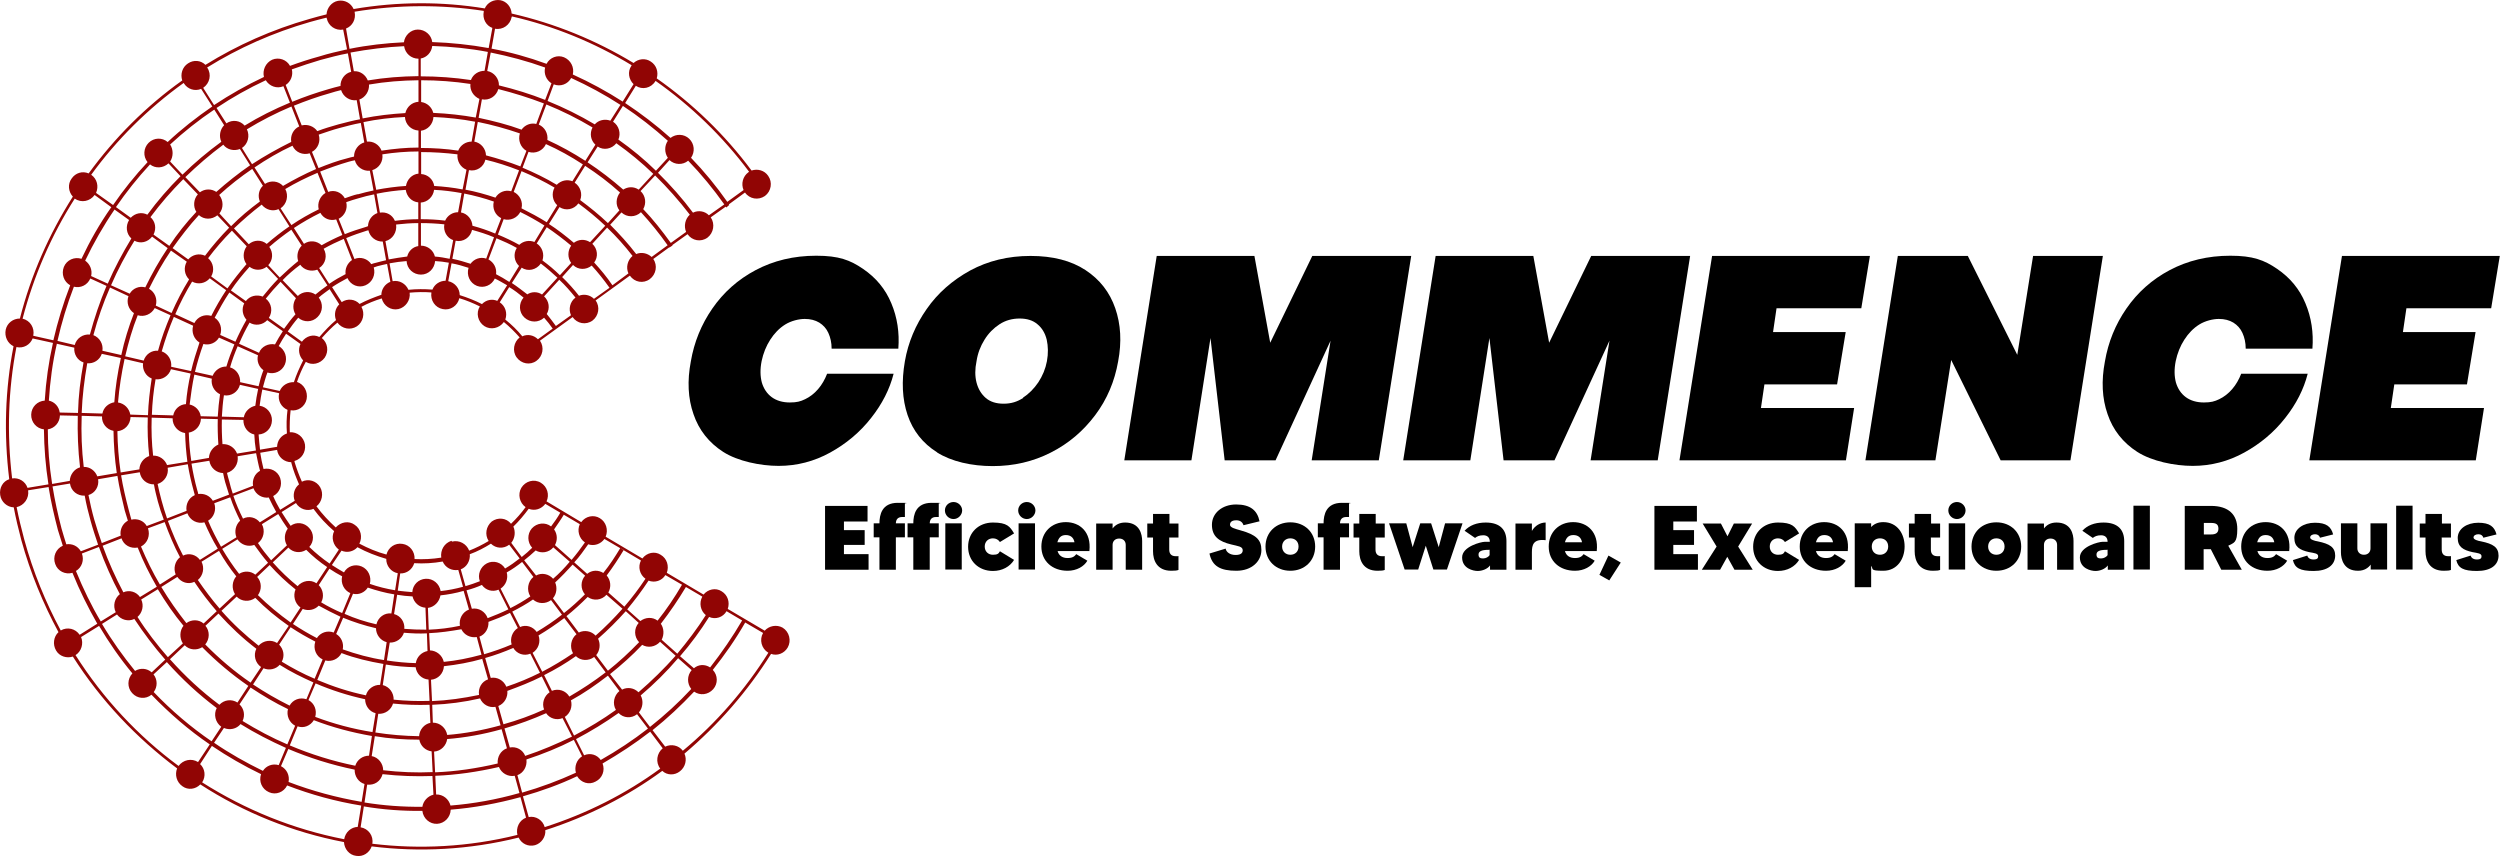
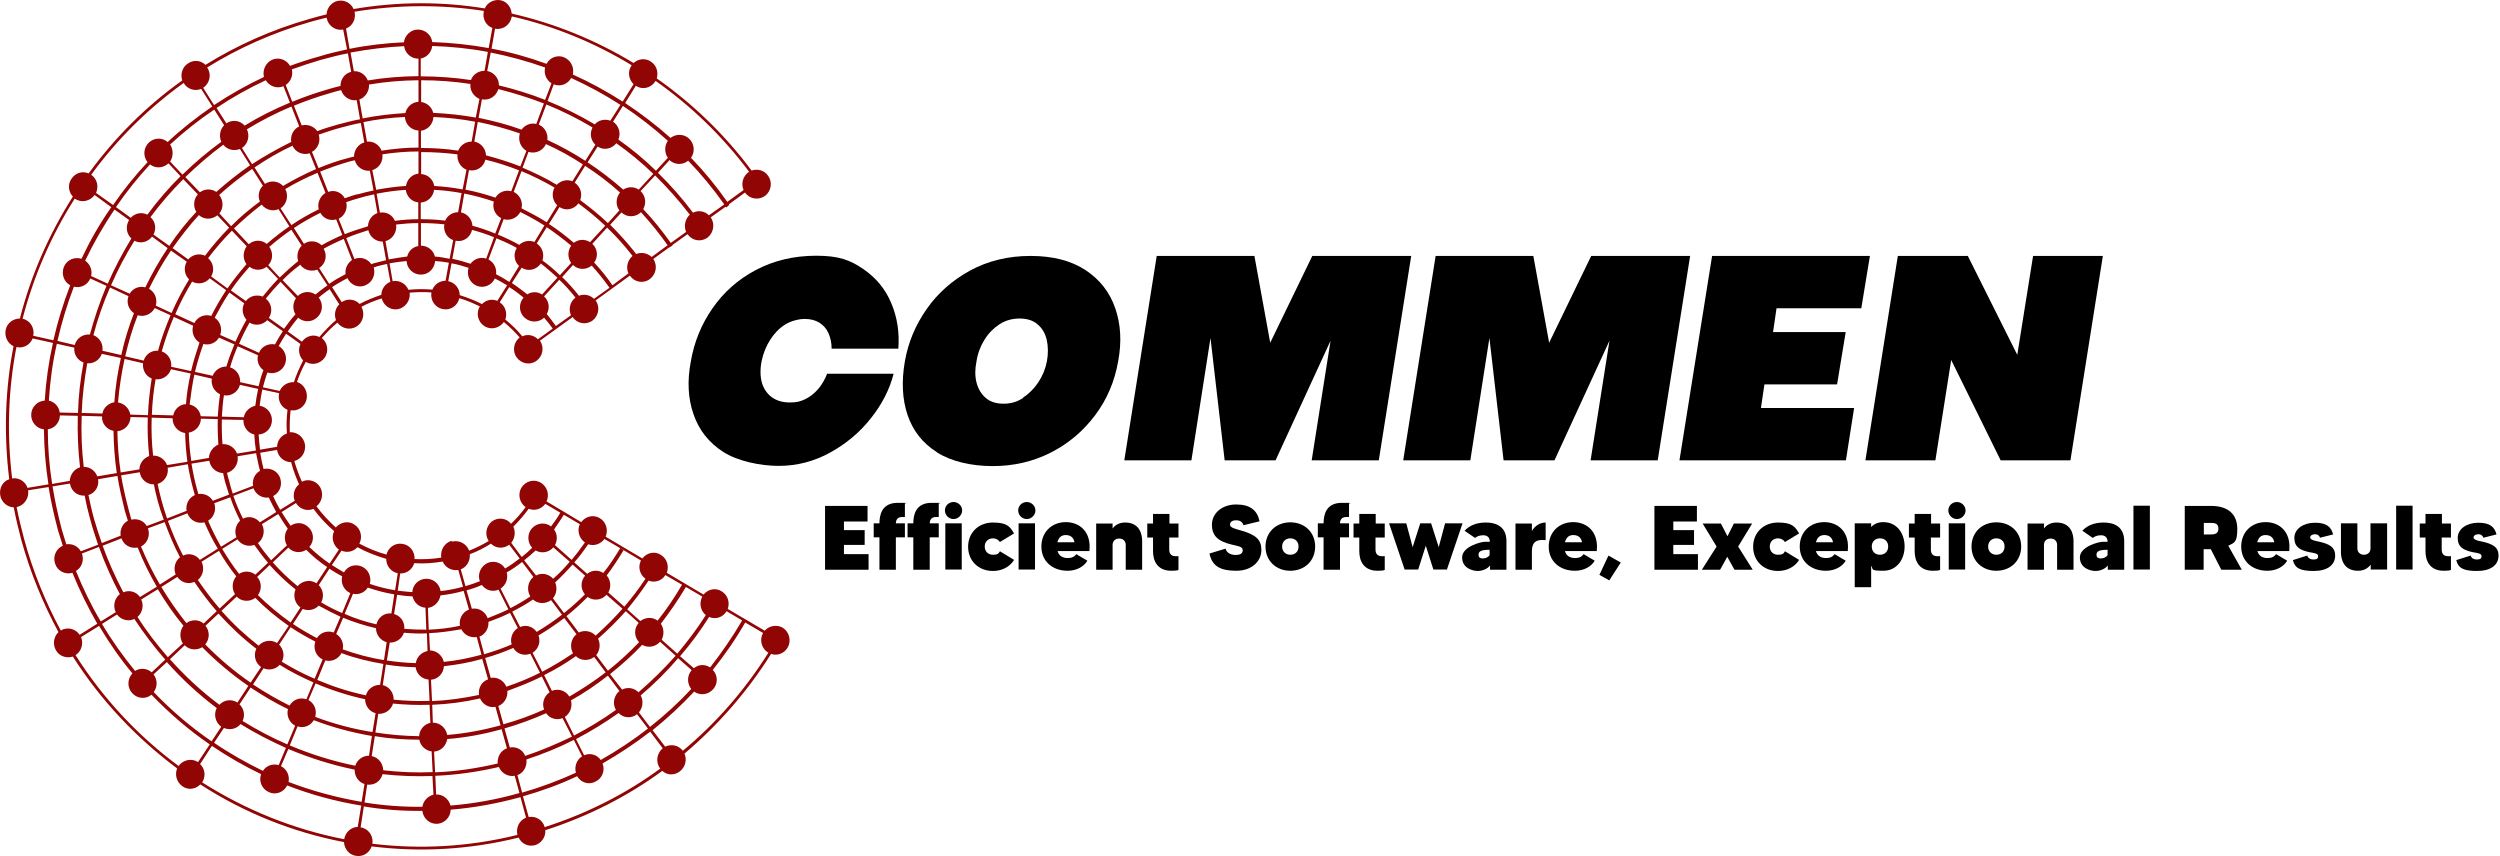
<svg xmlns="http://www.w3.org/2000/svg" id="Layer_1" viewBox="0 0 1218.1 417.1">
  <path d="M220.2,263.9c3.5-.9,7.1,1,8.4,4.4,3.3-1.3,6.5-2.9,9.5-4.7-2-3.1-1.3-7.1,1.5-9.5,3-2.2,7.1-1.8,9.4,1.1,2.6-2.5,5-5.2,7.1-8.1-3-2.1-3.9-6.3-2.1-9.4,2-3.3,6.2-4.5,9.5-2.5,3.2,1.9,4.3,5.9,2.8,9.1l16.9,10.1c2.1-2.9,6.1-3.8,9.1-1.9,3,1.8,4.2,5.7,2.8,9l17.9,10.6c2.1-2.8,6-3.7,8.9-1.8,3.1,1.8,4.2,5.5,3,8.8l17.9,10.6c2.1-2.6,5.9-3.5,8.8-1.6,3,1.8,4.1,5.3,3,8.6l18,10.6c2.1-2.4,5.8-3.1,8.7-1.5,3.3,2,4.4,6.4,2.5,9.7-1.7,2.9-5.1,4.2-8.1,3.1-11.4,18.2-25.7,34.6-42.2,48.6,1.3,2.9.5,6.5-2.2,8.6-2.6,2.1-6.3,2-8.6-.2-16.9,12.4-36.2,22.2-57,28.9.3,3.2-1.9,6.4-5,7.3-3.3.9-6.6-.7-8-3.7-24.1,6-48.3,7.2-71.6,4.3-1.1,3.1-4.2,5.2-7.6,4.6-3.3-.4-5.7-3.3-5.9-6.7-25-4.8-48.7-14.3-70-28.1-2.3,2.4-6,2.9-8.7.9-2.9-2-3.8-5.7-2.6-8.7-19.8-14.8-37.2-33.1-50.8-54.5-3,1-6.6-.1-8.2-3-1.7-2.9-1.2-6.7,1.2-8.9-7.5-13.9-13.7-28.9-18.1-44.8-1.4-5.3-2.7-10.7-3.7-16-3.2-.1-6.1-2.6-6.6-6-.5-3.5,1.3-6.7,4.4-7.7-2.7-22-2-43.9,2.1-64.8-2.9-1.4-4.5-4.7-3.8-8.1.7-3.2,3.6-5.4,6.9-5.4,5.4-21.2,14.2-41.1,25.8-59.4-2.2-2.4-2.6-6.1-.6-8.8,1.9-2.8,5.3-3.8,8.3-2.5,12.6-17.3,27.9-32.7,45.6-45.3-1-3,0-6.5,2.8-8.3,2.8-1.9,6.3-1.5,8.5.7,15.5-9.6,32.5-17.2,50.8-22.4,2.7-.8,5.4-1.5,8.2-2.2.2-3.1,2.4-6,5.6-6.6,3.2-.6,6.3,1.1,7.6,4,21.6-3.7,43.1-3.7,63.9-.3,1.3-2.9,4.4-4.5,7.6-4,3.1.6,5.3,3.3,5.5,6.5,21,4.8,41.1,13,59.4,24.1,2.3-2.1,5.8-2.5,8.4-.7,2.8,1.8,3.8,5.1,2.9,8.2,17.5,12.3,33.2,27.4,46.2,44.9,2.9-1,6.3-.1,8.1,2.6,2.2,3.1,1.5,7.5-1.6,9.8-3.2,2.2-7.5,1.5-9.7-1.7l-7.9,5.8c.1.1.2.2.2.3l-1.4,1.2c-.1-.2-.2-.3-.3-.4l-7.3,5.2c2.2,3.2,1.4,7.6-1.6,9.9-3.2,2.3-7.5,1.5-9.7-1.7l-7.4,5.3q0,.1.1.2l-1.5,1c-.1,0-.1-.1-.1-.1l-7.8,5.7c2.2,3.1,1.4,7.5-1.7,9.8-3.1,2.3-7.4,1.6-9.7-1.7l-16.7,12.1c2.3,3.1,1.5,7.5-1.5,9.8-3.2,2.3-7.5,1.5-9.7-1.7l-15.9,11.5c2.2,3.2,1.4,7.6-1.7,9.8-3.1,2.3-7.4,1.5-9.7-1.7-2.2-3.1-1.4-7.4,1.5-9.7-2.4-2.7-4.9-5.2-7.7-7.5-2.2,3.1-6.4,4-9.5,2-3.2-2.1-4.2-6.4-2.2-9.6-3.3-1.6-6.6-3-10-4-.8,3.7-4.4,6.1-8.1,5.3-3.7-.7-6.1-4.3-5.5-8.1-3.5-.3-7.1-.2-10.6.1.5,3.7-2,7.2-5.5,8-3.7.8-7.2-1.6-8.1-5.2-3.5,1.1-6.8,2.4-9.9,4.1,1.8,3.2.9,7.4-2.2,9.5-3.1,2-7.2,1.3-9.5-1.8-2.8,2.3-5.2,4.8-7.6,7.5,2.9,2.3,3.5,6.5,1.4,9.6-2.2,3-6.2,3.9-9.2,2-1.7,3.1-3.2,6.5-4.3,9.8,3.4,1.1,5.4,4.7,4.7,8.4-.8,3.7-4.3,6-7.8,5.4-.4,3.5-.5,7.1-.4,10.7,3.6-.2,6.8,2.3,7.4,6,.5,3.7-1.7,7.1-5.1,8v.4c1,3.3,2.2,6.6,3.6,9.7,3.2-1.6,7.1-.4,8.9,2.7,1.8,3.1.9,7.2-1.8,9.3,2.8,3.8,6,7.2,9.4,10.3,2.4-2.7,6.4-3.4,9.2-1.3,3.1,2,3.9,6.1,2.3,9.2,4.2,2.2,8.6,4.1,13.2,5.3.9-3.5,4.2-5.8,7.8-5.2,3.6.5,6.1,3.8,5.9,7.4,4.3.2,8.6,0,13-.7-.5-3.7,1.5-7.1,5-8.2h0ZM228.9,270c.3,3.1-1.4,6.3-4.4,7.4l2.3,8.2c2.4-.7,4.7-1.5,7-2.4-1.2-3.2.2-7,3.4-8.7,3.2-1.7,7.1-.5,8.9,2.5,2.6-1.5,4.8-3.1,7.1-4.9l-5.1-6.7c-2.7,2.1-6.5,1.9-8.9-.5-3.2,2-6.6,3.8-10.2,5.1h0ZM250.1,256.5c1.2,2.6.8,5.8-1,8l5.1,6.9c1.9-1.5,3.5-2.9,5.1-4.5-2.4-2.6-2.5-6.7-.2-9.4,2.5-2.8,6.6-3.2,9.4-1,1.6-2.1,3.2-4.4,4.5-6.7l-7.3-4.3c-1.9,2.5-5.1,3.6-8.1,2.4-2.3,3.1-4.8,6.1-7.5,8.7h0ZM254.6,163.8c2.6-1.1,5.5-.5,7.5,1.5l7.2-5.2c-1.3-1.9-2.8-3.7-4.2-5.3-2.7,2.5-6.8,2.5-9.6-.1-2.7-2.5-2.9-6.8-.4-9.7-2.3-1.9-4.5-3.6-7-5.1l-4.6,7.4c2.8,1.9,3.8,5.3,2.7,8.4,3.1,2.5,5.9,5.2,8.4,8.3h0ZM234.9,148.1c2-2,4.8-2.6,7.4-1.5l4.8-7.6c-2-1.1-3.9-2.3-6-3.3-1.5,3.3-5.3,4.9-8.7,3.6-3.5-1.4-5.2-5.2-4.1-8.8-2.8-.9-5.4-1.7-8.3-2.2l-1.6,8.7c3.3.7,5.6,3.6,5.6,6.8,3.8,1.2,7.4,2.6,10.9,4.4h0ZM210.7,141.1c1-2.6,3.6-4.3,6.4-4.3l1.6-8.8c-2.3-.4-4.5-.7-6.7-.8-.3,3.7-3.2,6.6-6.9,6.6s-6.8-2.8-7-6.6c-2.8.2-5.5.6-8.3,1.1l1.5,8.7c3.3-.6,6.4,1.2,7.7,4.2,3.9-.4,7.8-.4,11.6-.1h0ZM185.8,143.8c0-2.8,1.7-5.4,4.4-6.5l-1.6-8.7c-1.5.3-3.2.7-4.7,1.1-.6.2-1.3.4-1.8.6,1,3.5-.6,7.2-4,8.7-3.4,1.5-7.3-.1-8.8-3.5-2.6,1.4-5.1,2.8-7.5,4.4l4.7,7.3c2.8-1.9,6.5-1.5,8.7.9,3.4-1.8,7-3.2,10.7-4.5h0ZM163.7,155.9c-1-2.6-.4-5.7,1.6-7.6l-4.7-7.4c-1.8,1.4-3.7,2.6-5.3,4.1,2.2,2.8,2.1,6.9-.6,9.5-2.6,2.6-6.7,2.7-9.4.3-1.9,2.2-3.5,4.4-5.1,6.7l6.9,5c2.1-2.8,5.5-3.8,8.5-2.3,2.6-3,5.2-5.8,8.2-8.3h0ZM147.7,175.6c-2-2.1-2.6-5.3-1.3-8l-7-5c-1.2,1.9-2.5,3.9-3.6,6,3.1,1.8,4.4,5.7,3,9-1.4,3.3-5.1,5-8.5,3.9-.9,2.3-1.5,4.7-2.2,7.2l8.2,1.8c1.1-2.7,3.9-4.4,6.9-4.3,1.2-3.7,2.8-7.2,4.5-10.6h0ZM140.1,199.7c-3.1-1.3-4.9-4.6-4.1-8.1l-8.2-1.8c-.5,2.6-1,5.2-1.3,7.9,3.5.5,6.1,3.6,6,7.2-.1,3.7-2.9,6.6-6.5,6.8.2,2.5.4,4.9.7,7.4l8.3-1.4c.1-3,1.9-5.5,4.8-6.5-.3-4-.2-7.7.3-11.6h0ZM141.9,225.2c-3.4,0-6.4-2.5-6.9-6h0l-8.2,1.4c.4,2.6.9,5.2,1.6,7.9,3.4-.7,6.9,1,8.1,4.4,1.2,3.6-.3,7.2-3.4,8.8,1,2.4,2.2,4.6,3.4,6.7l7.1-4.4c-1.1-2.8-.3-6.1,2.1-8-1.4-3.3-2.8-6.7-3.7-10.3,0-.2-.1-.4-.1-.5h0ZM152.8,247.9c-3.1,1.4-6.8.2-8.6-2.8l-7,4.4c1.4,2.3,2.9,4.5,4.4,6.7,2.8-2.1,6.7-1.6,9,1,2.5,2.6,2.5,6.7.1,9.3,3.1,3,6.4,5.7,9.9,8.1l4.5-6.8c-2.8-2.1-3.8-5.9-2.3-9-3.7-3.2-7.1-6.8-10.1-10.9h0ZM174.2,266.6c-2,2.2-5.1,2.9-7.8,1.7l-4.7,7c2,1.3,3.8,2.4,5.9,3.6,1.6-3,5.3-4.3,8.6-2.9,3.3,1.4,4.9,5.1,4,8.5,4,1.4,8.1,2.4,12.3,3.1l1.3-8.3c-3.3-.6-5.7-3.7-5.6-7-4.8-1.4-9.5-3.2-14.1-5.7h0ZM201.8,274.5c-.9,2.9-3.6,5-6.8,4.9l-1.2,8.4c2.4.3,4.6.5,7.1.7.2-3.6,3-6.3,6.5-6.5,3.6-.2,6.7,2.4,7.3,6,3.6-.4,7.3-1.1,10.9-2.1l-2.3-8.2c-3.2.5-6.3-1.1-7.6-4.1-4.6.8-9.2,1.1-13.9.8h0ZM227.3,287.6l2.6,9c3.3-.6,6.6,1.4,7.7,4.6,3.4-1.3,6.8-2.7,10.1-4.3l-4.8-9.6c-2.9,1.3-6.3.3-8.1-2.3-2.4,1.1-4.8,1.9-7.4,2.6h0ZM246.9,278.9c.8,3-.4,6.2-3,7.9l4.8,9.5c3.4-1.7,6.6-3.6,9.7-5.7-1.9-3-1.3-7.2,1.5-9.5l-5.5-7.3c-2.4,1.9-4.8,3.6-7.5,5.1h0ZM255.4,273l5.8,7.4c2.7-1.5,6.2-.8,8.3,1.6,2.9-2.5,5.6-5.3,8.1-8.3l-8-7c-2.2,2.6-5.9,3.1-8.6,1.5-1.8,1.7-3.6,3.2-5.6,4.8h0ZM270,258c1.6,2.2,1.7,5.2.4,7.6l8.1,7.2c2.3-2.7,4.4-5.5,6.5-8.5-2.9-2-3.9-5.8-2.5-8.9l-7.8-4.6c-1.4,2.4-3.1,4.7-4.7,7.1h0ZM270.9,158.8l7.3-5.2c-1.3-3-.5-6.6,2.2-8.6-2.5-3.1-5-6-7.9-8.7l-7.4,8.1c2.5,2.3,2.9,5.9,1.3,8.6,1.5,1.9,3.1,3.9,4.5,5.9h0ZM256.8,143.5c2.2-1.5,5.1-1.5,7.3,0l7.5-8.2c-2.6-2.4-5.2-4.7-8.1-6.9-2.1,3.1-6.3,4.1-9.3,2l-4.8,7.5c2.6,1.7,5,3.6,7.5,5.5h0ZM248.2,137.3l4.7-7.7c-2.4-2.3-2.9-5.9-1.1-8.8-3.2-1.8-6.5-3.3-9.9-4.7l-3.9,10.3c2.7,1.5,4.1,4.3,3.7,7.2,2.2,1.1,4.3,2.4,6.5,3.8h0ZM229.2,128.6c1.7-2.4,4.8-3.6,7.7-2.6l3.8-10.4c-3.5-1.5-7.1-2.6-10.7-3.6-.8,3.7-4.3,6.1-8,5.3l-1.6,8.8c3,.6,6,1.5,8.8,2.4h0ZM219.1,126l1.7-9c-3.1-1.1-4.9-4.4-4.3-7.7-3.8-.4-7.5-.6-11.4-.6v11c3.3,0,6.1,2.3,6.8,5.3,2.5.2,4.8.6,7.2,1.1h0ZM198.4,125c.6-2.6,2.7-4.7,5.4-5.1v-11.2c-3.6,0-7.2.3-10.8.7.5,3.7-1.7,7.2-5.2,8.1l1.6,8.9c3-.6,6-1,8.9-1.4h0ZM188.1,126.7l-1.6-9c-3.3.1-6.3-2.2-7-5.5-.2.1-.3.1-.5.1-3.5,1.1-7,2.3-10.3,3.7l4,10.2c3-1.3,6.5-.1,8.2,2.5.8-.3,1.5-.5,2.4-.7,1.6-.5,3.3-.8,4.8-1.2h0ZM168.4,133.7c-.4-2.7.8-5.4,3.1-7l-4-10.3c-3.3,1.4-6.6,3-9.8,4.8,1.9,3.2,1,7.4-2.2,9.4l4.9,7.7c2.6-1.8,5.2-3.3,7.9-4.7h0ZM159.5,139l-4.9-7.6c-3,1.1-6.5.2-8.3-2.4-3.1,2.3-6,4.8-8.6,7.5l7.4,7.7c2.4-2.3,6-2.5,8.6-.7,1.9-1.6,3.8-3,5.9-4.5h0ZM144,153.2c-1.5-2.4-1.4-5.5.2-7.9l-7.5-8c-2.5,2.6-4.9,5.3-7.2,8.2,2.9,2.3,3.5,6.3,1.5,9.4l7.4,5.3c1.8-2.5,3.6-4.9,5.6-7.1h0ZM137.7,161.3l-7.5-5.3c-2.2,2.4-5.9,2.9-8.6,1.2-1.9,3.3-3.6,6.7-5.1,10.3l9.7,4.4c1.2-3.1,4.6-4.7,7.8-4.1,1.1-2.1,2.4-4.3,3.8-6.4h0ZM128.4,180.4c-2.3-1.6-3.4-4.5-2.7-7.3l-9.9-4.4c-1.4,3.3-2.7,6.7-3.7,10.3,3.1.9,5.1,4,4.9,7.2l9,2c.6-2.6,1.3-5.1,2.3-7.7h0ZM125.8,189.5l-8.9-2c-.9,3.5-4.3,5.7-7.8,5.1-.5,3.3-.8,6.9-1,10.4l10.7.3c.5-2.8,2.8-5,5.6-5.6.3-2.7.8-5.5,1.4-8.3h0ZM123.9,211.7c-3.2-.7-5.4-3.7-5.3-7.1h0l-10.5-.2c-.1,4,0,8,.3,12,3.1-.2,6,1.7,7.1,4.6l9.2-1.5c-.4-2.6-.7-5.2-.8-7.9h0ZM124.8,220.8l-9,1.5h0c.5,3.8-1.8,7.1-5.2,8.1.4,1.4.6,2.7,1.1,4.1.5,2,1,4,1.7,6l9.9-3.8c-.5-2.9.8-5.9,3.4-7.3-.8-2.8-1.3-5.7-1.9-8.5h0ZM131.1,242.4c-3.2.5-6.4-1.3-7.6-4.5h0l-9.8,3.7c1.3,3.9,2.9,7.5,4.7,11.1,2.9-1.5,6.3-.6,8.2,1.8l8-5c-1.2-2.2-2.5-4.6-3.6-7h0ZM135.5,250.5l-7.9,4.9c1.7,3.1.9,7.1-1.9,9.2,1.9,2.9,4.1,5.7,6.4,8.4l7.7-7.3c-1.5-2.5-1.3-5.8.4-8.1-1.6-2.3-3.2-4.7-4.6-7.1h0ZM149.2,267.9c-2.8,1.8-6.5,1.4-8.7-1.1l-7.6,7.2c3.7,4.2,7.8,8.1,12.1,11.6,2.3-2.7,6.3-3.4,9.2-1.4l5.2-7.9c-3.7-2.5-7.1-5.3-10.3-8.5h0ZM160.5,277.1l-5.2,8c2.2,2.2,2.7,5.7,1.2,8.4,3.3,2,6.7,3.7,10.2,5.2l4-9.7c-3.1-1.4-4.8-4.8-4-8.2-2.1-1.1-4.1-2.3-6.2-3.7h0ZM179.2,286.3c-1.5,2.4-4.5,3.7-7.2,3l-4.1,9.8c4.9,2.2,10.2,3.9,15.5,5.1.8-3.4,3.9-5.7,7.3-5.3l1.4-9.3c-4.4-.7-8.7-1.9-12.9-3.3h0ZM193.5,289.8l-1.5,9.4c3.2.8,5.3,3.9,5,7.2,3.6.3,7.2.4,10.7.4l-.4-10.7c-3.1-.2-5.6-2.5-6.3-5.5-2.6-.1-5-.4-7.5-.8h0ZM214.6,290.1c-.5,3.1-3,5.7-6.1,6.1l.4,10.6c5-.2,10.2-.8,15.2-1.9-.6-3.3,1.2-6.7,4.4-7.9l-2.6-9.1c-3.8,1.1-7.6,1.8-11.4,2.2h0ZM174.3,94.7c2.6-.7,5.1-1.4,7.7-1.9l-1.8-9.6c-3.3.3-6.5-1.9-7.3-5.1-1,.2-2,.4-3,.7-4.8,1.4-9.3,3-13.9,4.8l3.9,9.9c3.1-1.2,6.5.2,8.1,3.1,2.1-.7,4.1-1.5,6.3-2h0ZM183.2,92.5c4.8-.9,9.8-1.6,14.6-1.9.5-3.1,2.9-5.7,6.1-6v-10.8c-5.9,0-11.7.5-17.6,1.4.5,3.5-1.6,6.7-4.9,7.7l1.9,9.5h0ZM211.5,90.6c4.7.3,9.3.8,13.9,1.7l1.9-9.6c-3-1.2-4.7-4.3-4.4-7.5-5.8-.7-11.6-1.1-17.7-1.1v10.7c3.3.2,6,2.7,6.4,6h0ZM226.7,92.4c5,.9,9.9,2.3,14.7,3.9,1.5-2.6,4.7-4,7.7-3.1l3.8-10.2c-5.3-2.1-10.9-3.9-16.4-5.2-.8,3.6-4.4,5.9-8,5.1l-1.7,9.5h0ZM254.1,101.5c4.2,2.1,8.3,4.3,12.3,6.8l5.1-8.3c-2.3-2.1-2.9-5.8-1.3-8.6-5.1-3-10.6-5.7-16.1-8l-3.8,10.1c3,1.5,4.6,4.8,3.8,8h0ZM267.4,109.1c4.2,2.7,8.3,5.9,12.2,9.2,2.4-1.8,5.4-1.9,7.9-.3l7.4-8c-4.1-3.9-8.5-7.5-13.1-10.9-2.1,3-6.2,3.8-9.2,1.8l-5.1,8.2h0ZM289.5,127.9c3.2,3.5,6.2,7.1,8.9,11.1l7.8-5.8c-1.3-2.8-.5-6.4,2-8.5-3.8-4.9-7.9-9.5-12.4-13.8l-7.2,7.9h0c2.6,2.4,3,6.4.9,9.1h0ZM296.9,140.1c-2.7-3.8-5.5-7.3-8.6-10.7-2.7,2.2-6.6,2.2-9.1-.3l-5.3,5.9c2.9,2.8,5.7,5.9,8.2,9.1,2.5-1,5.4-.4,7.3,1.5l7.6-5.4h0ZM278.3,119.7c-3.8-3.2-7.8-6.2-11.9-9l-4.9,7.9c2.8,1.9,3.8,5.2,2.8,8.3,3,2.2,5.9,4.6,8.5,7.2l5.5-6c-1.8-2.4-1.8-5.9,0-8.4h0ZM265.3,109.9c-3.8-2.4-7.7-4.6-11.8-6.6-1.5,2.9-4.9,4.4-8.1,3.5l-2.8,7.5c3.6,1.5,7,3.1,10.4,5,2-1.9,4.9-2.4,7.4-1.4l4.9-8.1h0ZM240.6,98.2c-4.6-1.6-9.4-2.9-14.4-3.9l-1.6,9.2c3.2.6,5.4,3.4,5.6,6.5,3.8,1,7.5,2.3,11.1,3.8l2.9-7.5c-3-1.5-4.4-4.8-3.6-8.1h0ZM225,94.1c-4.4-.8-8.9-1.4-13.5-1.6-.4,3.3-3.1,6-6.5,6.2v8.1c4,0,8,.2,11.9.7,1.1-2.5,3.6-4.1,6.3-4.1l1.7-9.3h0ZM197.8,92.5c-4.7.3-9.4.9-14.3,1.9l1.6,9.2c3.2-.5,6.1,1.1,7.3,4,3.9-.5,7.6-.8,11.4-.8v-8.2c-3.2-.3-5.6-2.8-6.1-6.1h0ZM182.3,94.7c-2.5.5-5,1.1-7.6,1.9-1.9.5-4,1.2-6,1.9.8,3.2-.7,6.6-3.7,8.1l3,7.5c3.4-1.4,6.9-2.5,10.5-3.6.3-.1.5-.2.8-.3.1-2.8,1.8-5.4,4.6-6.4l-1.6-9.1h0ZM156.1,103.7c-4.5,2.2-8.8,4.7-12.9,7.4l4.9,7.7c2.8-1.9,6.3-1.5,8.6.7,3.2-1.8,6.6-3.5,10.1-5l-3-7.6c-3,.9-6.2-.4-7.7-3.2h0ZM142,111.9c-3.7,2.6-7.4,5.4-10.8,8.4,2,2.7,1.8,6.5-.5,8.9l5.6,6c2.9-2.8,5.9-5.5,9-8-.9-2.6-.2-5.6,1.7-7.5l-5-7.7h0ZM121.5,130.1c-3.2,3.6-6.3,7.3-9,11.4l7.3,5.2c1.9-2.6,5.3-3.3,8.2-2.2,2.3-2.9,4.8-5.8,7.5-8.6l-5.6-5.9c-2.5,1.9-5.9,1.9-8.3,0h0ZM111.7,142.6c-2.6,3.9-4.9,8.1-7.1,12.2,2.7,1.8,3.8,5.2,2.7,8.4l7.4,3.3c1.6-3.6,3.4-7.2,5.4-10.7-1.9-2.1-2.5-5.3-1.1-8l-7.3-5.3h0ZM99.1,167.6c-1.6,4.4-3,9-4.1,13.6l8.6,1.9c1.1-2.7,3.8-4.6,6.7-4.5,1.1-3.7,2.4-7.2,3.9-10.8l-7.5-3.3c-1.5,2.6-4.7,3.9-7.6,3.1h0ZM94.7,182.5c-1,4.8-1.7,9.6-2.3,14.6,2.8.6,5,2.9,5.4,5.7l8.3.2c.2-3.7.6-7.3,1.1-10.9-2.9-1.4-4.5-4.5-4-7.6l-8.6-2h0ZM92,210.9c.1,4.5.5,9.1,1.2,13.7l8.6-1.5c.1-2.8,2-5.4,4.6-6.5-.3-4.2-.4-8.3-.3-12.4l-8.2-.2h0c-.1,3.5-2.7,6.3-6,6.8h0ZM93.3,225.9c.7,4.3,1.6,8.6,2.8,12.9.2.6.4,1.3.5,1.9,2.9-.4,5.6.8,7.1,3.3l7.9-3c-.6-2-1.3-4.1-1.9-6.1-.4-1.5-.7-2.9-1-4.4-3.3-.1-6.2-2.6-6.7-6l-8.7,1.4h0ZM101.4,253.7c1.8,4.4,4,8.6,6.3,12.7l7.5-4.6c-1.1-2.8-.4-6.1,1.8-8.1-1.8-3.7-3.5-7.4-4.8-11.4l-7.8,2.9h0c1.1,3.2-.1,6.8-3,8.5h0ZM108.3,267.5c2.5,4.2,5.2,8.3,8.2,12.1,2.5-1.6,5.7-1.4,7.9.4l6.2-5.8c-2.4-2.8-4.5-5.6-6.7-8.7-3,1.1-6.4,0-8.2-2.7l-7.4,4.6h0ZM125.7,290c4.9,4.8,10.3,9.3,15.9,13.3l4.8-7.3c-2.8-2-3.7-5.8-2.4-8.8-4.5-3.6-8.7-7.5-12.6-11.9l-6.1,5.8c2.3,2.5,2.3,6.3.3,9h0ZM142.7,304c3.8,2.5,7.6,4.8,11.7,6.9,1.7-2.7,5.1-3.9,8.2-2.7l3.3-7.7c-3.6-1.7-7.2-3.5-10.6-5.4-2,2.1-5.1,2.7-7.8,1.6l-4.8,7.4h0ZM167,316.4c6.5,2.3,13.3,4.2,20.1,5.2l1.3-8.7c-3-.8-5.2-3.6-5.2-6.8-5.6-1.3-10.9-3-16-5.1l-3.4,7.9c2.6,1.6,3.8,4.6,3.2,7.5h0ZM188.4,321.8c4.7.7,9.4,1.2,14.2,1.3.4-2.9,2.7-5.3,5.7-5.9l-.3-8.6c-3.8.2-7.5,0-11.2-.3-.9,2.9-3.8,4.9-6.9,4.8l-1.4,8.7h0ZM216.2,322.5c6.2-.6,12.2-1.8,18.4-3.5l-2.3-8.6c-3.2.5-6.2-1.1-7.5-3.8-5.2.9-10.5,1.7-15.7,1.9l.4,8.4c3.2.1,6,2.4,6.7,5.5h0ZM235.8,318.8c4.7-1.4,9.1-2.9,13.5-4.8-.9-2.9.3-6.3,3-8l-3.8-7.4c-3.4,1.7-6.9,3.1-10.5,4.4.2,3.1-1.5,6.1-4.4,7.2l2.3,8.6h0ZM261.5,307.9c4.3-2.6,8.4-5.3,12.3-8.4l-5.3-7.1c-2.7,2-6.4,1.9-8.8-.3-3.2,2.2-6.6,4.1-10.1,5.9l3.8,7.5c2.9-1.3,6.3-.2,8.1,2.4h0ZM274.8,298.7c3.6-2.8,7-5.9,10.2-9.1-2.2-2.6-2.2-6.5.1-9.1l-6.1-5.4c-2.7,3-5.5,5.9-8.5,8.7,1.1,2.5.7,5.7-1.1,7.7l5.4,7.2h0ZM294,279.1c3.1-3.8,5.7-7.9,8.2-12l-7.7-4.5c-1.8,2.5-5,3.6-7.9,2.6-2.1,3-4.3,6.1-6.8,8.8l6.3,5.6c2.3-1.9,5.4-2,7.9-.4h0ZM302.5,267.2l1.4.8c-2.6,4.3-5.3,8.4-8.3,12.4,2,2.3,2.3,5.7.8,8.3l7.8,6.9c3.7-4.3,7.1-8.8,10.3-13.6-2.8-2-3.8-5.8-2.2-8.9l-9.9-5.9h0ZM286.4,290.8c-3.3,3.3-6.8,6.5-10.4,9.4l6,8c2.8-1.4,6.2-.7,8.2,1.5,4.7-4.1,9-8.5,13.1-13.1l-7.8-6.8c-2.4,2.7-6.3,3.1-9.1,1.1h0ZM275,301.1c-4,3-8.2,5.9-12.6,8.5,1.1,3.1,0,6.6-2.9,8.5l4.7,9.2c5.2-2.7,10.3-5.8,15-9-1.7-3-1.1-7,1.7-9.3l-6-7.9h0ZM250.1,315.7c-4.4,1.9-9,3.6-13.7,4.9l2.7,9.7c3.2-.6,6.4,1.3,7.6,4.3,5.7-1.9,11.2-4.2,16.4-6.8l-4.7-9.3c-3.1,1.3-6.6.1-8.3-2.8h0ZM235.1,321c-6.3,1.8-12.5,2.9-18.8,3.6-.2,3.5-2.8,6.3-6.3,6.6l.5,10.4c7.6-.3,15.2-1.4,22.9-3-.5-3.4,1.3-6.5,4.4-7.6l-2.8-9.8h0ZM202.5,325.1c-4.8-.1-9.7-.5-14.5-1.3l-1.5,10c3.3.8,5.4,3.9,5.3,7.1,5.8.6,11.6.8,17.5.6l-.5-10.4c-3.3-.2-5.9-2.8-6.3-6.1h0ZM186.8,323.5c-7-1.2-13.9-2.8-20.4-5.3-1.5,2.9-4.8,4.4-7.9,3.6l-3.9,9.5c7.6,3.2,15.5,5.8,23.7,7.5.8-3.1,3.8-5.2,6.9-5.1l1.6-10.2h0ZM153.6,312.6c-4.1-2.1-8.1-4.4-12-7l-5.6,8.5c2.2,2.2,2.8,5.5,1.3,8.3,5.1,3.1,10.5,6,16,8.3l3.9-9.4c-3.2-1.5-4.7-5.2-3.6-8.6h0ZM140.6,304.9c-5.9-4.1-11.3-8.6-16.2-13.6-2.8,2.1-6.7,1.9-9.1-.6l-7.4,6.9c5.5,6.3,11.6,11.9,18.1,17,2.3-2.6,6.2-3.1,9-1.3l5.7-8.4h0ZM115.1,280.8c-3.1-3.9-5.9-8-8.4-12.4l-8.5,5.3c1.5,3,.8,6.7-1.8,8.9,3.3,4.8,6.8,9.5,10.6,13.9l7.5-7c-1.7-2.7-1.5-6.3.7-8.8h0ZM106.1,267.3c-2.5-4.1-4.6-8.4-6.5-12.8-3.4.9-7-.9-8.3-4.4l-9.5,3.7c2.2,5.9,4.5,11.4,7.4,16.9,2.9-1.4,6.3-.5,8.2,2.1l8.6-5.4h0ZM94.9,241.2c-.2-.6-.3-1.3-.5-1.9-1.2-4.4-2.2-8.7-2.9-13.1l-9.8,1.7h0c.6,3.5-1.6,6.9-4.9,7.9.5,2.6,1.2,5.3,1.9,8,.8,3,1.7,5.9,2.7,8.8l9.5-3.7c-.5-3.1,1-6.3,3.9-7.6h0ZM91.3,225c-.6-4.7-1-9.4-1.1-14-3.5-.5-6.2-3.6-6.1-7.2l-10.2-.3c-.2,6.2,0,12.4.7,18.5,3-.1,5.7,1.8,6.8,4.6l9.9-1.6h0ZM90.6,196.9c.4-5.1,1.2-10.1,2.3-14.9l-9.6-2.1c-1,3.2-4.2,5.3-7.5,4.9-1,5.7-1.6,11.4-1.8,17.3l10.4.3c.6-3.1,3.2-5.4,6.3-5.5h0ZM93.1,180.8c1.1-4.7,2.6-9.4,4.1-13.9-2.7-1.7-4-5-3.1-8.2l-9.4-4.3c-2.3,5.4-4.2,11-5.9,16.8,3.1,1.1,5,4.2,4.6,7.5l9.7,2.1h0ZM102.9,154c2.2-4.4,4.6-8.5,7.3-12.6l-8-5.8c-2.1,2.5-5.7,3.2-8.6,1.6-3.1,5.1-5.9,10.5-8.2,15.9l9.3,4.3c1.5-3,4.9-4.5,8.2-3.5h0ZM110.9,140.4c2.9-4.1,6-8,9.2-11.7-1.9-2.5-1.8-6.1.1-8.7l-7.2-7.6c-4.2,4.2-8,8.6-11.6,13.4,2.6,2.2,3.2,6,1.5,8.9l7.9,5.8h0ZM129.9,118.9c3.6-3.1,7.3-6,11.1-8.6l-5.3-8.4c-2.9,1.3-6.2.3-8.2-2.2-4.7,3.6-9.2,7.5-13.5,11.6l7.2,7.7c2.5-2.2,6.2-2.3,8.7-.2h0ZM142.1,109.6c4.1-2.8,8.5-5.3,13.2-7.6-.8-3,.6-6.4,3.3-8l-3.9-9.8c-5.4,2.3-10.7,4.9-15.7,7.9,1.7,3.2.8,7.3-2.3,9.4l5.3,8.2h0ZM247.2,336.6c.3,3.1-1.4,6.2-4.4,7.4l2.5,8.9c6.8-1.9,13.5-4.3,19.8-7.2-1.2-3,0-6.6,2.7-8.4l-3.8-7.7c-5.3,2.7-11,4.9-16.7,7h0ZM265.1,328.9l3.8,7.7c3.2-1.3,6.8-.1,8.5,2.8,6.2-3.6,12.1-7.5,17.7-11.8l-5.6-7.5c-2.7,2.1-6.6,1.9-8.9-.4-4.8,3.4-10,6.5-15.4,9.2h0ZM291.4,311.2c1.3,2.6.9,5.8-.9,8l5.7,7.6c5.4-4.3,10.5-9,15.2-13.9-2.5-2.6-2.6-6.7-.2-9.4l-6.3-5.7c-4.2,4.7-8.7,9.2-13.5,13.4h0ZM305.6,296.9l6.4,5.7c2.5-1.9,5.9-2.1,8.4-.2,4.3-5.4,8.3-11.3,11.9-17.5l-8.1-4.7c-1.7,2.8-5.2,3.9-8.2,2.7-3.2,4.9-6.7,9.5-10.4,14h0ZM309.9,123.8c2.6-1.1,5.5-.5,7.6,1.4l7.8-5.7c-4-5.7-8.4-11.1-13-16.1-2.7,2.6-6.9,2.6-9.5.1h0l-5.5,6c4.5,4.5,8.8,9.2,12.7,14.3h0ZM296.2,108.7l5.6-6.2c-2-2.5-1.7-6.2.3-8.7-5.3-4.8-11-9.1-17-13l-5.1,8.2c2.8,1.9,3.9,5.4,2.7,8.5,4.7,3.5,9.2,7.1,13.5,11.2h0ZM271.3,90c2.1-2.1,5-2.7,7.6-1.7l5.1-8.2c-5.8-3.8-11.7-7.1-18-9.9-1.4,3.2-5.1,4.9-8.5,3.8l-2.9,7.7c5.7,2.4,11.3,5.1,16.6,8.3h0ZM253.5,81.2l3-7.7c-2.9-1.7-4.2-5.2-3.2-8.5-6.7-2.3-13.6-4.2-20.5-5.6l-1.7,9.6c3.3.6,5.6,3.5,5.7,6.7,5.7,1.5,11.4,3.3,16.8,5.4h0ZM223.3,73.3c1.1-2.6,3.6-4.3,6.5-4.3l1.7-9.7c-6.7-1.3-13.5-2-20.3-2.3-.2,3.5-2.8,6.3-6.1,6.7v8.4c6.2,0,12.2.4,18.2,1.3h0ZM203.9,72v-8.4c-3.6-.2-6.4-3-6.6-6.6-6.7.3-13.5,1.1-20.2,2.5l1.7,9.5c3.1-.3,6,1.5,7.1,4.4,6.1-.9,11.9-1.5,18-1.5h0ZM172.5,76.2c0-3.1,2.1-6,5-6.8l-1.7-9.5c-3.5.6-7,1.6-10.5,2.5-3.4.9-6.7,2.1-10,3.2,1,3.2-.3,6.8-3.3,8.4l3.2,7.9c4.5-1.8,9.2-3.6,14.1-4.8,1-.3,2.2-.6,3.2-.8h0ZM154,82.4l-3.1-7.7c-3.3,1-6.9-.4-8.4-3.7-6.5,3-12.6,6.6-18.5,10.6l5.1,8c2.9-1.9,6.6-1.4,8.8,1,5.1-3,10.5-5.8,16-8.2h0ZM126.6,98.1c-1.1-2.6-.5-5.7,1.5-7.6l-5.2-8.2c-5.6,3.8-11.1,8.1-16.1,12.7,2.1,2.6,2.2,6.4.1,9l5.7,6.2c4.3-4.4,9-8.3,14-12h0ZM111.7,111l-5.8-6.1c-2.7,2.2-6.5,2.2-9-.1-4.7,5.1-8.9,10.6-12.8,16.1l7.6,5.5c2.1-2.4,5.4-3.1,8.2-1.8,3.6-4.8,7.5-9.3,11.8-13.7h0ZM92.1,136.1c-2.3-2.3-2.7-5.8-1.1-8.6l-7.7-5.4c-4,5.9-7.5,12.1-10.7,18.6,2.9,1.6,4.2,5,3.3,8.2l7.7,3.6c2.5-5.7,5.3-11.1,8.5-16.3h0ZM83.1,153.6l-7.7-3.5c-1.6,3-5.1,4.5-8.3,3.5-2.6,6.5-4.5,13.2-6.1,20l9,2.1c1-3.1,3.9-5.1,7-4.8,1.6-6,3.7-11.6,6.1-17.3h0ZM73.9,184.4c-2.9-1.1-4.6-4.3-4.2-7.4l-9-2.1c-1.5,7-2.6,14-3.2,21.2,3.1.5,5.4,2.8,6,5.9l8.6.3c.2-6,.9-11.9,1.8-17.8h0ZM72.1,203.4l-8.5-.2c-.1,3.7-2.9,6.6-6.4,6.9.1,6.6.6,13.4,1.6,20.1l9.1-1.5c.1-2.9,2-5.5,4.8-6.5-.7-6.4-.9-12.7-.7-18.8h0ZM75,236c-3.4.1-6.4-2.4-6.9-5.9h0l-9.1,1.5c.9,5.5,2.2,11.1,3.7,16.8.4,1.7.9,3.1,1.3,4.8,3-.7,6,.5,7.5,3.1l8.3-3.1c-1.1-2.9-2.1-5.9-2.9-8.9-.7-2.7-1.4-5.4-1.9-8.3h0ZM80.2,254.4l-8.1,3h0c1.2,3.5-.2,7.2-3.4,8.9,2.7,6.4,5.7,12.6,9.2,18.5l7.7-4.9c-1.2-2.9-.4-6.4,2.1-8.4-2.9-5.4-5.3-11.2-7.5-17.2h0ZM94.7,283.5c-3,1.4-6.4.3-8.3-2.4l-7.8,4.9c3.7,6.2,7.8,12,12.2,17.6,2.6-1.9,6.1-1.8,8.4.2l6.4-6c-3.9-4.5-7.5-9.2-10.9-14.3h0ZM106.5,298.9l-6.4,6c2.2,2.6,2.1,6.5-.1,9.1,6.8,6.9,14.2,13.2,22.1,18.6l5.1-7.6c-2.9-2-3.8-5.9-2.3-8.9-6.7-5.1-12.8-10.9-18.5-17.2h0ZM136.3,323.9c-1.9,2.2-5.2,2.9-7.9,1.7l-5.1,7.9c5.7,3.8,11.6,7.2,17.8,10.3,1.6-2.9,5-4.2,8.2-3.1l3.4-8.2c-5.6-2.5-11.1-5.2-16.3-8.5h0ZM153.8,332.9l-3.5,8.2c2.9,1.6,4.2,4.9,3.3,8.2,9,3.4,18.4,5.9,27.9,7.4l1.5-9.2c-3.1-.8-5.1-3.7-5.1-6.8-8.3-1.8-16.4-4.4-24.1-7.7h0ZM191.5,342.8c-.9,3.1-3.9,5.2-7.2,5l-1.4,9.1c7,1.1,14.1,1.7,21.3,1.8.2-3.2,2.5-5.9,5.5-6.5l-.4-8.8c-6,.2-11.9,0-17.8-.6h0ZM210.6,343.4l.3,8.7c3.5,0,6.4,2.6,7,6,8.6-.7,17.4-2.3,26-4.7l-2.5-9c-3.1.6-6.2-1.1-7.5-4.1-7.8,1.8-15.6,2.8-23.3,3.1h0ZM245.8,354.9l2.6,9.3c3.2-.6,6.3,1.1,7.5,4.1,7.9-2.6,15.5-5.9,22.8-9.4l-4.6-9c-2.9,1.2-6.3.2-8-2.4-6.5,2.9-13.3,5.4-20.2,7.4h0ZM278.2,341.3c.8,2.9-.3,6.3-3,8l4.5,9.1c7.2-3.8,14-7.9,20.4-12.5-1.8-3-1-7,1.7-9.2l-5.6-7.5c-5.8,4.5-11.7,8.6-18.1,12.1h0ZM297.2,328.4l5.9,7.6c2.7-1.4,5.9-.8,8,1.3,6.5-5.6,12.5-11.5,18.1-17.8l-7.6-6.8h0c-2.3,2.6-6,3.1-8.7,1.5-4.8,5.1-10.1,9.8-15.6,14.2h0ZM321.9,303.8c1.6,2.2,1.8,5.3.5,7.9l7.6,6.8c5-6,9.8-12.3,13.9-18.8-2.6-2.1-3.4-5.9-1.7-9l-8-4.7c-3.7,6.2-7.8,12.2-12.2,17.9h0ZM326.8,118.4l7.5-5.4c-1.2-2.8-.5-6.3,1.8-8.4-5.2-6.8-10.9-13.2-16.9-19.1l-7.1,7.6c2.5,2.3,2.9,6,1.3,8.8,4.8,5,9.2,10.6,13.4,16.4h0ZM303.6,92.4c2.4-1.5,5.2-1.6,7.6,0l7.1-7.7c-5.6-5.4-11.6-10.4-18-14.9-2.2,2.8-6.2,3.6-9.1,1.6l-4.9,7.7c6.1,4,11.9,8.5,17.4,13.3h0ZM285.1,78.5l5-8c-2.3-2.1-2.9-5.5-1.4-8.4-7.2-4.3-14.8-8.1-22.5-11.2l-3.7,9.8c3,1.3,4.6,4.4,4.2,7.5,6.4,2.9,12.5,6.3,18.4,10.1h0ZM254.1,63.2c1.6-2.3,4.5-3.5,7.2-2.8l3.7-10c-7.3-2.8-14.7-5.1-22.2-7-1,3.5-4.4,5.7-8,5l-1.6,9c7.1,1.5,14.2,3.3,21,5.8h0ZM231.8,57.3l1.8-9.1c-2.9-1.3-4.7-4.1-4.4-7.3-7.9-1.2-15.9-1.8-24-1.8v10.6c2.9.4,5.2,2.5,5.9,5.3,7.1.3,14.1,1.1,20.8,2.3h0ZM197.5,55.1c.7-3,3.2-5.3,6.4-5.5v-10.5c-8,.1-16.1.7-24.1,2.1.2,3.2-1.8,6.3-4.7,7.3l1.6,9.2c7-1.4,14-2.2,20.8-2.6h0ZM175.4,58l-1.6-9.2c-3.4.5-6.6-1.7-7.6-4.9-1.9.5-3.7.9-5.4,1.5-6.1,1.7-11.9,3.8-17.6,6.1l3.8,9.6c2.9-.7,5.9.4,7.6,2.8,3.3-1.3,6.8-2.3,10.3-3.3,3.6-.9,7.1-1.9,10.6-2.5h0ZM141.9,69.1c-.5-3,1-6.2,3.9-7.5l-3.8-9.7c-7.6,3.2-14.8,6.9-21.7,11.1,1.5,3.1.6,7.1-2.4,9.1l4.9,7.9c6.1-4,12.4-7.5,19-10.8h0ZM121.9,80.6l-5-8c-2.9,1.1-6.2.4-8.1-2.1-6.6,4.9-12.7,10.2-18.5,15.8l7.1,7.4c2.4-1.8,5.6-1.8,8-.2,5.2-4.6,10.7-9,16.5-13h0ZM95.7,103.3c-1.7-2.6-1.4-6.3.7-8.6l-7.1-7.4c-5.8,5.8-11.1,11.9-16,18.5,2.4,2.1,3,5.5,1.5,8.5l7.7,5.5c3.9-5.9,8.3-11.4,13.1-16.5h0ZM81.7,120.9l-7.6-5.6c-2.1,2.7-5.6,3.6-8.6,2-4.3,6.9-8.1,14.1-11.4,21.7l9.1,4.1c1.5-2.6,4.6-3.9,7.6-3.1,3.2-6.6,6.8-13,10.9-19.1h0ZM65.3,152.6c-2.7-1.8-3.8-5.2-2.7-8.3l-9-4.2c-3.3,7.5-6,15.3-8.1,23.2,3.1,1.2,4.9,4.4,4.4,7.6l9.2,2.1c1.5-7,3.6-13.8,6.2-20.5h0ZM58.8,174.4l-9.2-2c-1,3-4,4.9-7.1,4.6-1.4,8-2.4,16.1-2.7,24.2l10.1.3c.5-2.9,2.9-5,5.8-5.5.5-7.2,1.6-14.4,3.2-21.6h0ZM55.2,209.9c-3.2-.6-5.7-3.6-5.5-7h0l-9.9-.3c-.3,8.3,0,16.5,1,24.9,3-.1,5.6,1.9,6.6,4.6l9.5-1.6c-1-6.8-1.5-13.8-1.6-20.6h0ZM57.1,231.9l-9.3,1.6h0c.6,3.5-1.5,6.8-4.7,7.7.8,4,1.7,8,2.8,11.9,1.1,3.9,2.4,7.7,3.7,11.5l9.2-3.6c-.5-2.9.9-5.9,3.5-7.3-.5-1.7-1-3.2-1.5-4.9-1.4-5.7-2.7-11.3-3.6-17h0ZM67,266.8c-3.3.6-6.7-1.1-7.8-4.5h0l-9.2,3.6c2.9,8,6.3,15.5,10.1,22.7,2.9-1.3,6.3-.3,8.1,2.3l8.2-5c-3.5-6.1-6.7-12.4-9.3-19.1h0ZM76.9,287.1l-8.1,5c1.4,2.9.6,6.4-1.8,8.5,4.4,7,9.5,13.5,14.8,19.6l7.3-6.7c-1.7-2.6-1.6-6.2.3-8.6-4.6-5.5-8.7-11.5-12.5-17.8h0ZM98.6,315.3c-2.7,1.7-6.3,1.5-8.6-.9l-7.2,6.8c7.4,8.3,15.4,15.7,24.1,22.2,2.3-2.5,6-2.9,8.8-1.1l5.3-8.1c-8-5.5-15.6-11.9-22.5-18.9h0ZM122.1,335l-5.4,8.2c2.2,2.1,2.8,5.3,1.5,8.1,7,4.3,14.3,8.2,21.8,11.4l3.8-9.1c-2.9-1.6-4.3-4.9-3.5-8.1-6.3-3-12.3-6.6-18.2-10.5h0ZM152.9,350.9c-1.6,2.7-4.9,4.1-7.9,3l-3.8,9.3c10.2,4.3,21,7.7,31.9,9.9.9-2.9,3.6-4.9,6.7-4.9l1.4-9.6c-9.8-1.7-19.2-4.2-28.3-7.7h0ZM182.6,358.9l-1.5,9.5c3.3.6,5.6,3.7,5.6,6.9,8,.9,16,1.3,24.1.9l-.5-10.1c-3-.4-5.4-2.6-6-5.7-7.3,0-14.6-.5-21.7-1.7h0ZM217.9,360c-.4,3.2-3,6-6.4,6.2l.5,10.1c10.1-.4,20.3-1.9,30.5-4.3-.3-3.1,1.4-6.3,4.5-7.4l-2.6-9.3c-8.8,2.5-17.8,4.1-26.6,4.8h0ZM256.5,370.1c.4,3.3-1.4,6.5-4.4,7.6l2.3,8.5c9.1-2.6,17.9-5.9,26.2-9.7-.8-2.9.3-6.3,3-8l-4-8c-7.4,3.8-15.1,6.9-23,9.5h0ZM280.6,360l4,8c3-1.3,6.3-.3,8.1,2.3,8.1-4.6,15.8-9.7,23-15.3l-5.3-7c-2.8,2.2-6.7,1.9-9-.6-6.6,4.7-13.5,8.9-20.7,12.7h0ZM312.2,338.9c1.4,2.6,1,6-.9,8.2l5.4,7.1c7.2-5.7,14-11.9,20.1-18.5-2.1-2.7-2.1-6.5.2-9.2h0l-6.6-5.8c-5.5,6.5-11.7,12.6-18.3,18.2h0ZM331.3,319.7l6.8,5.9c2.2-1.9,5.3-2.1,7.9-.4,5.7-7.3,11-15,15.6-22.9l-7.6-4.5c-1.7,3-5.4,4.2-8.5,2.8-4.2,6.7-8.9,13.1-14.2,19.2h0ZM337.7,103.6c2.6-1.3,5.8-.7,7.7,1.3l7.5-5.3c-5.3-7.5-11.2-14.7-17.6-21.3-2.6,2.2-6.6,2.1-9.1-.3l-5.6,6.2c6.1,6,11.9,12.5,17.1,19.5h0ZM319.5,83.3l5.9-6.4c-1.7-2.5-1.7-5.9,0-8.3-6.9-6.2-14.2-11.9-21.9-17l-4.8,7.7c2.9,1.9,3.9,5.7,2.6,8.7,6.5,4.6,12.6,9.6,18.3,15.2h0ZM289.8,60.6c1.8-2.1,4.9-2.8,7.6-1.8l4.9-7.7c-7.7-5-15.7-9.3-24-13.1-1.6,3-5.2,4.4-8.5,3.1l-3,8.1c7.9,3.2,15.6,7,23,11.4h0ZM265.6,48.7l3.1-8.1c-2.6-1.7-3.8-4.7-3.1-7.7-8.6-3.1-17.6-5.5-26.5-7.3l-1.7,9c3.4.6,5.8,3.8,5.7,7,7.8,1.9,15.3,4.2,22.6,7.1h0ZM229.5,38.9c1-2.7,3.7-4.4,6.6-4.4l1.6-9.2c-8.9-1.7-18-2.6-27.1-2.9-.3,3-2.6,5.6-5.6,6.1v8.7c8.2,0,16.4.6,24.4,1.8h0ZM203.9,37.2v-8.6c-3.6,0-6.5-2.6-7-6.1-8.6.4-17.4,1.5-26.1,3.1l1.6,9.1c3-.2,5.7,1.7,6.8,4.5,8.3-1.4,16.4-2,24.6-2.1h0ZM165.9,42c-.1-3.3,2.1-6.3,5.2-7l-1.6-9c-4.4.8-8.8,2-13.3,3.2-4.7,1.4-9.3,2.9-14,4.6.7,2.9-.5,6-3,7.6l3.2,8.2c5.8-2.4,11.6-4.4,17.8-6.2,1.9-.5,3.7-1.1,5.6-1.5h0ZM141.3,50.1l-3.2-8.1c-3.2,1.4-6.9,0-8.6-2.9-8.4,3.9-16.4,8.4-24,13.5l4.8,7.5c3-2,6.7-1.4,8.9,1.1,7-4.3,14.4-8,22.1-11.2h0ZM107.8,69c-1.2-2.7-.6-5.9,1.4-8l-4.8-7.6c-7.6,5.1-14.8,10.8-21.5,17,1.6,2.5,1.6,5.9,0,8.3l6,6.4c5.9-5.8,12.2-11.1,18.9-16h0ZM88,85.9l-5.9-6.3c-2.6,2.4-6.4,2.6-9,.5-6.1,6.6-11.6,13.5-16.6,20.8l7.2,5.2c2.2-2.3,5.4-2.9,8.1-1.5,4.9-6.7,10.4-13,16.2-18.8h0ZM64,116.2c-2.5-2.3-2.9-6.1-1.1-9l-7.1-5.1c-5.4,7.9-10.2,16.3-14.3,24.9,2.4,1.7,3.6,4.7,2.9,7.5l8.1,3.7c3.3-7.6,7.2-14.9,11.5-22h0ZM51.9,139.3l-7.9-3.6c-1.4,3.2-4.7,4.8-8,4-3.3,8.6-6,17.5-8,26.4l8.4,2c.9-3.3,4-5.4,7.4-5.1,2.2-8.1,4.8-15.9,8.1-23.7h0ZM40.7,176.6c-3-1-4.8-4.1-4.5-7.2l-8.5-1.9c-2.1,9.1-3.3,18.3-3.9,27.7,2.8.6,4.9,2.9,5.3,5.8l8.9.2c.2-8.3,1.2-16.5,2.7-24.6h0ZM37.9,202.6l-8.7-.2h0c-.1,3.5-2.6,6.3-5.9,6.8,0,8.8.7,17.7,2.1,26.6l8.6-1.5c.1-3,2.2-5.8,5-6.6-1-8.4-1.3-16.9-1.1-25.1h0ZM41.3,241.5c-3.6.2-6.7-2.3-7.2-5.9h0l-8.5,1.4c1.1,6.8,2.6,13.7,4.4,20.6.7,2.5,1.5,5,2.3,7.6,2.9-.4,5.5.8,7.1,3.4l8.4-3.2c-1.3-3.9-2.6-7.7-3.7-11.8-1.1-4-2.1-8-2.8-12h0ZM48.2,266.5l-8.3,3.2h0c1.2,3.2,0,6.8-2.9,8.5,3.5,8.6,7.5,16.9,12.1,24.6l7.3-4.5c-1.5-3.1-.6-6.8,2-8.8-3.9-7.3-7.3-15-10.2-23h0ZM65.4,301.6c-2.9,1.4-6.5.4-8.4-2.2l-7.3,4.6c4.8,8.1,10.3,15.8,16.1,22.9,2.6-1.6,5.9-1.3,8.1.7l6.6-6.2c-5.4-6.2-10.5-12.9-15.1-19.9h0ZM81.4,322.5l-6.6,6.1c2,2.5,2,6.1.1,8.6,8.6,9,18.1,17.1,28.2,24l4.7-7.1c-2.9-2.1-3.8-6.1-2.2-9.1-8.8-6.6-16.9-14.1-24.3-22.4h0ZM117.2,352.8c-1.9,2.4-5.3,3.1-8.1,1.9l-4.8,7.2c7.6,5.2,15.6,9.7,23.8,13.7,1.6-2.5,4.7-3.7,7.7-2.8l3.5-8.4c-7.6-3.4-15-7.2-22.1-11.6h0ZM140.5,364.9l-3.6,8.4c2.9,1.5,4.3,4.6,3.7,7.7,11.5,4.4,23.4,7.6,35.6,9.7l1.4-8.7c-3-.9-4.9-3.9-4.8-7-11.2-2.3-22-5.7-32.4-10.1h0ZM186.4,377.2c-.9,3.5-4,5.5-7.5,5.1l-1.3,8.7c9.2,1.5,18.7,2.2,28.2,2.1.4-2.8,2.6-5.2,5.4-5.9l-.5-9.1c-8.1.3-16.2,0-24.3-.9h0ZM212.1,378.1l.4,9c3.3-.1,6.2,2.2,7,5.4,11.1-.9,22.4-2.9,33.6-6.1l-2.3-8.4c-3.3.6-6.5-1.3-7.7-4.3-10.4,2.4-20.8,3.9-31,4.3h0ZM254.8,388l2.8,10.1c3.4-.7,6.9,1.5,7.8,4.9,20.6-6.6,39.5-16.2,56.3-28.5h0c-2.4-3.1-1.7-7.5,1.2-9.9l-6.1-8.1c-7.3,5.7-15.1,10.8-23.2,15.5,1.3,3.4-.1,7.2-3.4,8.8-3.2,1.8-7.1.6-9-2.6-8.4,4-17.3,7.2-26.4,9.8h0ZM317.9,355.7l6.2,8.1c2.9-1.4,6.6-.7,8.6,2h0c16.4-13.6,30.4-29.8,41.7-47.8h-.1c-3.3-2-4.4-6.3-2.5-9.6l-9.4-5.5.7.4c-4.6,8.1-10,15.8-15.8,23.1,2.5,2.6,2.6,6.7.2,9.4-2.5,2.8-6.4,3.2-9.3,1.2-6.3,6.7-13,13-20.3,18.8h0ZM354.3,98.4l8-5.8c-1.3-3-.4-6.7,2.4-8.7.1-.1.2-.2.3-.2-12.9-17.3-28.4-32.2-45.6-44.3,0,.1-.1.2-.1.2-2.1,3.4-6.4,4.3-9.5,2.2l-5.2,8.4c7.7,5.1,15.2,10.8,22.1,17,2.7-2.1,6.6-2,9.1.4,2.6,2.5,2.9,6.4.9,9.3,6.4,6.6,12.3,13.8,17.7,21.5h0ZM303.4,49.5l5.3-8.5c-2.4-2.3-3-6.1-1.1-8.9,0-.1.1-.3.2-.3-18.1-11-37.8-19.1-58.4-23.8,0,.1,0,.2-.1.3-.7,3.8-4.3,6.4-8.1,5.7l-1.7,9.7c9.1,1.7,18.1,4.2,26.8,7.4,1.6-3.1,5.3-4.5,8.5-3.2,3.3,1.4,5.1,4.9,4.3,8.4,8.4,3.8,16.5,8.2,24.3,13.2h0ZM238.1,23.4l1.8-9.8c-3.1-1.1-4.9-4.5-4.2-7.9v-.4c-20.4-3.1-41.7-3.1-62.9.4v.2c.7,3.5-1.1,6.8-4.2,8l1.7,9.9c8.8-1.8,17.8-2.8,26.5-3.2.4-3.3,3.3-6.2,6.8-6.2s6.6,2.6,7,6.1c9.2.3,18.5,1.3,27.4,2.9h0ZM169.1,24.1l-1.9-9.7c-3.7.7-7.3-1.8-8-5.5-.1-.1-.1-.2-.1-.3-2.7.6-5.3,1.4-8,2.1-18.1,5.2-34.9,12.7-50.2,22.2.1,0,.1.1.1.1,2.2,3.3,1.2,7.6-2,9.8l5.3,8.4c7.7-5.1,15.8-9.7,24.3-13.7-.8-3.3.8-6.9,4-8.4,3.3-1.4,7.1,0,8.7,3,4.6-1.7,9.5-3.3,14.3-4.6,4.4-1.4,8.9-2.4,13.3-3.4h0ZM103.4,51.8l-5.4-8.5c-3,1.3-6.6.2-8.4-2.7q-.1-.1-.1-.2c-17.5,12.6-32.6,27.6-45.1,44.8h.1c2.8,2,3.7,5.6,2.3,8.8l8.3,5.9c5-7.3,10.7-14.4,16.8-20.9-2.3-2.8-2-6.9.5-9.4,2.6-2.6,6.6-2.7,9.3-.4,6.7-6.3,14-12,21.7-17.3h0ZM54.3,101l-8.2-6c-2.2,3.1-6.5,4-9.6,1.8h-.1c-11.4,17.9-20,37.7-25.4,58.5h0c3.7.8,6,4.5,5.2,8.3l9.8,2.2c2.1-9.1,4.8-18,8.2-26.8-3.1-1.7-4.4-5.5-3.1-8.9,1.4-3.5,5.2-5.1,8.6-4,4.1-8.7,8.9-17.2,14.5-25.1h0ZM25.9,167.1l-10-2.2c-1.2,3.1-4.5,5-7.9,4.2h0c-4,20.7-4.7,42.3-2.1,64,3.3-.5,6.5,1.5,7.5,4.6l10.2-1.7c-1.4-8.9-2.1-17.9-2.2-26.8-3.6-.4-6.3-3.5-6.2-7.2.1-3.7,3-6.6,6.6-6.8.6-9.5,1.9-18.8,4-28.1h0ZM23.7,237.3l-10,1.6h0c.6,3.9-2,7.4-5.6,8.2,1,5.1,2.3,10.5,3.7,15.7,4.3,15.8,10.4,30.6,17.8,44.4,3.2-1.9,7.2-.9,9.2,2.1l8.6-5.4c-4.5-7.9-8.6-16.1-12.1-24.8-3.5,1-7.2-.8-8.4-4.3-1.3-3.5.3-7.4,3.7-8.9-.8-2.6-1.6-5.1-2.4-7.7-1.8-6.9-3.4-13.8-4.5-20.7h0ZM48.2,305l-8.7,5.4c1.3,3.1.2,7-2.7,8.8,13.5,21.3,30.6,39.5,50.2,54,2.2-3,6.3-3.9,9.5-1.9l5.7-8.6c-10.3-7-19.7-15.2-28.4-24.2-2.8,2.3-6.9,2-9.4-.8-2.5-2.7-2.4-6.9.1-9.6-6-7.2-11.4-15-16.2-23.1h0ZM103.2,363.5l-5.7,8.8c2.4,2.2,2.9,6,1,8.9,21.1,13.4,44.5,22.9,69.2,27.7.6-3.5,3.4-5.9,6.6-6l1.7-10.4c-12.4-2-24.4-5.3-36.1-9.8-1.6,3.3-5.5,4.8-8.8,3.3-3.5-1.5-5.1-5.3-3.9-8.8-8.3-4-16.3-8.6-24-13.8h0ZM177.3,392.8l-1.6,10.3c3.8.6,6.4,4.2,5.7,8,23,2.8,46.9,1.6,70.7-4.3-.8-3.5.9-7.1,4.2-8.4l-2.7-10c-11.3,3.1-22.7,5.2-34,6.1-.1,3.7-3,6.7-6.6,6.9-3.6.2-6.8-2.6-7.2-6.3-9.7.1-19.2-.6-28.6-2.2Z" fill="#910504" fill-rule="evenodd" />
  <g>
    <path d="M423.2,270v7.6h-21.2v-31.1h20.7v7.6h-11.5v4.2h10.1v7.2h-10.1v4.5h12Z" />
    <path d="M436.5,255h4.4v6.8h-4.4v15.8h-8v-15.8h-2.8v-6.8h2.8c0-4.2,1.2-10,8.9-10s2.7.2,3.5.4v6.5c-.3,0-.8,0-1.3,0-2.3,0-3.1,1.4-3.1,3.2Z" />
    <path d="M453,255h4.4v6.8h-4.4v15.8h-8v-15.8h-2.8v-6.8h2.8c0-4.2,1.2-10,8.9-10s2.7.2,3.5.4v6.5c-.3,0-.8,0-1.3,0-2.3,0-3.1,1.4-3.1,3.2Z" />
    <path d="M460.4,248.7c0-2.3,1.9-4.1,4.2-4.1s4.2,1.9,4.2,4.1-1.9,4.2-4.2,4.2-4.2-1.9-4.2-4.2ZM460.6,255h8v22.5h-8v-22.5Z" />
    <path d="M487.2,268.6l6.9,4.2c-2,3.3-5.8,5.4-10.3,5.4-7,0-12.1-4.9-12.1-11.8s5.1-11.8,12.1-11.8,8.3,2,10.3,5.3l-6.9,4.2c-.7-1.1-1.9-1.8-3.4-1.8-2.3,0-4,1.6-4,4s1.7,4,4,4,2.8-.6,3.4-1.7Z" />
    <path d="M496.1,248.7c0-2.3,1.9-4.1,4.2-4.1s4.2,1.9,4.2,4.1-1.9,4.2-4.2,4.2-4.2-1.9-4.2-4.2ZM496.3,255h8v22.5h-8v-22.5Z" />
    <path d="M530.9,268.5h-15.6c.6,2.2,2.3,3.4,4.9,3.4s3.5-1,4.2-1.9l5.4,3.2c-1.6,2.8-5.2,4.9-9.6,4.9-7.6,0-12.8-4.8-12.8-11.8s5-11.9,11.9-11.9,12.5,4.9,11.5,14ZM523.5,264.1c-.4-2.1-1.8-3.4-4.2-3.4s-3.5,1.4-4.1,3.5h8.3Z" />
    <path d="M556.5,263.5v14.1h-8v-12.1c0-1.8-1.2-3.1-3.2-3.1s-3.2,1.3-3.2,3.1v12.1h-8v-22.5h8v2.4c1.2-1.6,3.1-2.9,6.1-2.9,7.1,0,8.3,5.7,8.3,9Z" />
    <path d="M569.7,261.8v6c0,2,1,3.2,3.1,3.2s1,0,1.4-.1v6.8c-.8.3-1.6.4-3.5.4-7,0-8.9-5.1-8.9-9.5v-6.7h-2.8v-6.8h2.8v-4.7h8v4.7h4.4v6.8h-4.4Z" />
    <path d="M614.6,268c0,5.4-4.6,10.1-12.2,10.1s-11.8-2.1-13.1-8.4l7.9-2.4c.2,1.6,2,3.1,4.8,3.1s3.5-1.1,3.5-2.3c0-1.9-2.4-2-5.5-2.8-6-1.4-9.5-3.9-9.5-9.6s5-9.9,11.8-9.9,10.3,2.8,11.4,8.2l-7.8,1.9c-.4-1.2-1.4-2.4-3.5-2.4s-3.1.8-3.1,2.2,2.7,2,5.1,2.7c7.6,2.1,10.2,4.6,10.2,9.6Z" />
    <path d="M640.8,266.3c0,6.9-5.1,11.8-12.1,11.8s-12.1-4.9-12.1-11.8,5.1-11.8,12.1-11.8,12.1,4.9,12.1,11.8ZM632.7,266.3c0-2.5-1.7-4-4-4s-4,1.6-4,4,1.7,4,4,4,4-1.5,4-4Z" />
    <path d="M652.9,255h4.4v6.8h-4.4v15.8h-8v-15.8h-2.8v-6.8h2.8c0-4.2,1.2-10,8.9-10s2.7.2,3.5.4v6.5c-.3,0-.8,0-1.3,0-2.3,0-3.1,1.4-3.1,3.2Z" />
    <path d="M670.2,261.8v6c0,2,1,3.2,3.1,3.2s1,0,1.4-.1v6.8c-.8.3-1.6.4-3.5.4-7,0-8.9-5.1-8.9-9.5v-6.7h-2.8v-6.8h2.8v-4.7h8v4.7h4.4v6.8h-4.4Z" />
    <path d="M712.6,255l-7.6,22.5h-6.6l-3.7-11.6-3.7,11.6h-6.6l-7.6-22.5h8.4l3.1,11.6,3.7-11.6h5.3l3.7,11.6,3.1-11.6h8.4Z" />
    <path d="M734,263.6v14h-8v-2.1c-1.2,1.7-3.8,2.7-6,2.7s-7.6-1.2-7.6-6.6,9.4-7.6,10.9-7.6h2.6c0-2.1-1.2-3.2-3.2-3.2s-3.1.6-4,1.3l-5.1-3.5c2.4-2.6,5.9-4,10.3-4,7.2,0,10.1,3.7,10.1,9.1ZM725.9,267.9h-.6c-3.6,0-4.9.8-4.9,2.3s.8,1.9,2.2,1.9,2.7-.8,3.2-1.6v-2.5Z" />
    <path d="M753.1,254.5v8.7c-6-.7-6.7,2.3-6.7,5.9v8.5h-8v-22.5h8v3.6c1.5-2.6,4.1-4.1,6.7-4.1Z" />
    <path d="M778.1,268.5h-15.6c.6,2.2,2.3,3.4,4.9,3.4s3.5-1,4.2-1.9l5.4,3.2c-1.6,2.8-5.2,4.9-9.6,4.9-7.6,0-12.8-4.8-12.8-11.8s5-11.9,11.9-11.9,12.5,4.9,11.5,14ZM770.8,264.1c-.4-2.1-1.8-3.4-4.2-3.4s-3.5,1.4-4.1,3.5h8.3Z" />
    <path d="M789.7,274.1l-5.6,8.7-4.8-2.7,4.4-9.4,6,3.4Z" />
    <path d="M827.3,270v7.6h-21.2v-31.1h20.7v7.6h-11.5v4.2h10.1v7.2h-10.1v4.5h12Z" />
    <path d="M845.1,277.6l-3.5-6.3-3.5,6.3h-8.9l7.2-11.3-6.8-11.2h8.9l3.2,6.2,3.1-6.2h8.9l-6.8,11.2,7.1,11.3h-8.9Z" />
-     <path d="M869.7,268.6l6.9,4.2c-2,3.3-5.8,5.4-10.3,5.4-7,0-12.1-4.9-12.1-11.8s5.1-11.8,12.1-11.8,8.3,2,10.3,5.3l-6.9,4.2c-.7-1.1-1.9-1.8-3.4-1.8-2.3,0-4,1.6-4,4s1.7,4,4,4,2.8-.6,3.4-1.7Z" />
+     <path d="M869.7,268.6l6.9,4.2c-2,3.3-5.8,5.4-10.3,5.4-7,0-12.1-4.9-12.1-11.8s5.1-11.8,12.1-11.8,8.3,2,10.3,5.3l-6.9,4.2c-.7-1.1-1.9-1.8-3.4-1.8-2.3,0-4,1.6-4,4s1.7,4,4,4,2.8-.6,3.4-1.7" />
    <path d="M900.4,268.5h-15.6c.6,2.2,2.3,3.4,4.9,3.4s3.5-1,4.2-1.9l5.4,3.2c-1.6,2.8-5.2,4.9-9.6,4.9-7.6,0-12.8-4.8-12.8-11.8s5-11.9,11.9-11.9,12.5,4.9,11.5,14ZM893.1,264.1c-.4-2.1-1.8-3.4-4.2-3.4s-3.5,1.4-4.1,3.5h8.3Z" />
    <path d="M928,266.3c0,5.9-3.5,11.8-10.4,11.8s-4.6-.9-5.9-2.4v10.4h-8v-31.1h8v1.8c1.3-1.4,3.2-2.4,5.9-2.4,7,0,10.4,5.9,10.4,11.8ZM920,266.3c0-2.4-1.6-4-4-4s-4,1.6-4,4,1.6,4,4,4,4-1.7,4-4Z" />
    <path d="M940.8,261.8v6c0,2,1,3.2,3.1,3.2s1,0,1.4-.1v6.8c-.8.3-1.6.4-3.5.4-7,0-8.9-5.1-8.9-9.5v-6.7h-2.8v-6.8h2.8v-4.7h8v4.7h4.4v6.8h-4.4Z" />
    <path d="M949.3,248.7c0-2.3,1.9-4.1,4.2-4.1s4.2,1.9,4.2,4.1-1.9,4.2-4.2,4.2-4.2-1.9-4.2-4.2ZM949.5,255h8v22.5h-8v-22.5Z" />
    <path d="M984.8,266.3c0,6.9-5.1,11.8-12.1,11.8s-12.1-4.9-12.1-11.8,5.1-11.8,12.1-11.8,12.1,4.9,12.1,11.8ZM976.7,266.3c0-2.5-1.7-4-4-4s-4,1.6-4,4,1.7,4,4,4,4-1.5,4-4Z" />
    <path d="M1010.3,263.5v14.1h-8v-12.1c0-1.8-1.2-3.1-3.2-3.1s-3.2,1.3-3.2,3.1v12.1h-8v-22.5h8v2.4c1.2-1.6,3.1-2.9,6.1-2.9,7.1,0,8.3,5.7,8.3,9Z" />
    <path d="M1035,263.6v14h-8v-2.1c-1.2,1.7-3.8,2.7-6,2.7s-7.6-1.2-7.6-6.6,9.4-7.6,10.9-7.6h2.6c0-2.1-1.2-3.2-3.2-3.2s-3.1.6-4,1.3l-5.1-3.5c2.4-2.6,5.9-4,10.3-4,7.2,0,10.1,3.7,10.1,9.1ZM1027,267.9h-.6c-3.6,0-4.9.8-4.9,2.3s.8,1.9,2.2,1.9,2.7-.8,3.2-1.6v-2.5Z" />
    <path d="M1047.5,246.4v31.1h-8v-31.1h8Z" />
    <path d="M1077.1,267.6h-3.4v10h-9.2v-31.1h12.8c8.6,0,12.8,4.3,12.8,11.2s-1.6,6.7-4.4,8.2l6.6,11.7h-10l-5.1-10ZM1073.8,260.4h3.6c2.1,0,3.5-.7,3.5-2.8s-1.1-2.8-3.5-2.8h-3.6v5.6Z" />
    <path d="M1115.5,268.5h-15.6c.6,2.2,2.3,3.4,4.9,3.4s3.5-1,4.2-1.9l5.4,3.2c-1.6,2.8-5.2,4.9-9.6,4.9-7.6,0-12.8-4.8-12.8-11.8s5-11.9,11.9-11.9,12.5,4.9,11.5,14ZM1108.1,264.1c-.4-2.1-1.8-3.4-4.2-3.4s-3.5,1.4-4.1,3.5h8.3Z" />
    <path d="M1137.8,270.6c0,4.8-3.9,7.6-10.5,7.6s-9.2-1.4-10.1-5.3l7-2.2c.2.8,1,1.9,3,1.9s2.3-.7,2.3-1.6c0-1.4-1.9-1.5-4.5-2-4.4-1-7.1-2.5-7.1-6.9s4.4-7.4,10-7.4,7.9,1.9,8.9,5.7l-6.4,1.6c-.3-1-1.1-1.7-2.4-1.7s-2.4.6-2.4,1.6,2,1.6,3.8,1.9c5.7,1.2,8.4,2.8,8.4,7Z" />
    <path d="M1163.1,255v22.5h-8v-2.4c-1.2,1.6-3.1,3-6.2,3-7,0-8.3-5.7-8.3-9v-14.1h8v12.2c0,1.7,1.2,3.1,3.2,3.1s3.2-1.3,3.2-3.1v-12.2h8Z" />
    <path d="M1175.5,246.4v31.1h-8v-31.1h8Z" />
    <path d="M1189.7,261.8v6c0,2,1,3.2,3.1,3.2s1,0,1.4-.1v6.8c-.8.3-1.6.4-3.5.4-7,0-8.9-5.1-8.9-9.5v-6.7h-2.8v-6.8h2.8v-4.7h8v4.7h4.4v6.8h-4.4Z" />
    <path d="M1217.4,270.6c0,4.8-3.9,7.6-10.5,7.6s-9.2-1.4-10.1-5.3l7-2.2c.2.8,1,1.9,3,1.9s2.3-.7,2.3-1.6c0-1.4-1.9-1.5-4.5-2-4.4-1-7.1-2.5-7.1-6.9s4.4-7.4,10-7.4,7.9,1.9,8.9,5.7l-6.4,1.6c-.3-1-1.1-1.7-2.4-1.7s-2.4.6-2.4,1.6,2,1.6,3.8,1.9c5.7,1.2,8.4,2.8,8.4,7Z" />
  </g>
  <g>
    <path d="M352.4,220.2c-7-4.5-11.9-10.7-14.5-18.4-2.7-7.7-3.1-16.3-1.3-25.7,1.6-9.4,5.1-18,10.5-25.8,5.4-7.8,12.4-14.1,21.1-18.7,8.7-4.6,18.5-7,29.5-7s16.5,2.1,22.8,6.4c6.3,4.3,10.9,9.8,13.8,16.8,2.9,6.9,4,14.3,3.4,22.1h-32.5c0-3-.6-5.5-1.6-7.7-1-2.2-2.5-3.8-4.4-5-2-1.2-4.3-1.8-7.1-1.8s-6.6.9-9.5,2.7c-2.9,1.8-5.3,4.3-7.3,7.4-2,3.1-3.4,6.6-4.2,10.4-.8,4-.7,7.5.1,10.5.9,3,2.5,5.4,4.8,7.1,2.3,1.7,5.3,2.6,8.8,2.6s5.2-.5,7.5-1.6c2.3-1.1,4.4-2.7,6.3-4.9,1.9-2.2,3.3-4.7,4.4-7.5h32.4c-1.9,7.5-5.6,14.8-11,21.6-5.4,6.9-12.1,12.5-19.9,16.8-7.8,4.3-16.2,6.5-25.1,6.5s-20-2.3-27-6.8Z" />
    <path d="M456.6,220.4c-7-4.4-11.8-10.5-14.4-18.2-2.6-7.7-3-16.4-1.3-26.2,1.6-9.2,5.2-17.7,10.6-25.4,5.4-7.8,12.5-14,21.2-18.8,8.7-4.7,18.5-7.1,29.4-7.1s19.8,2.3,26.8,6.9c7,4.6,11.8,10.8,14.5,18.6,2.7,7.8,3.2,16.4,1.4,25.9-1.7,9.7-5.4,18.5-11.2,26.2s-12.9,13.8-21.6,18.2c-8.6,4.4-18.1,6.6-28.3,6.6s-20.1-2.2-27.2-6.7ZM498.4,193.8c2.9-1.9,5.4-4.4,7.5-7.5,2.1-3.2,3.5-6.6,4.2-10.3.7-3.8.6-7.3-.1-10.5-.8-3.2-2.3-5.7-4.5-7.5-2.2-1.9-5.1-2.8-8.7-2.8s-6.9.9-9.8,2.8c-2.9,1.9-5.4,4.4-7.3,7.5-2,3.2-3.3,6.6-3.9,10.5-.8,3.8-.8,7.3,0,10.4.8,3.1,2.3,5.6,4.5,7.5,2.2,1.9,5.1,2.8,8.7,2.8s6.6-.9,9.5-2.8Z" />
    <path d="M589.8,164.7l-9.3,59.6h-32.7l15.8-99.6h47.6l7.7,42.3,20.5-42.3h48.2l-15.8,99.6h-32.7l9.2-58.3-26.8,58.3h-24.8l-6.9-59.6Z" />
    <path d="M725.7,164.7l-9.3,59.6h-32.7l15.8-99.6h47.6l7.7,42.3,20.5-42.3h48.2l-15.8,99.6h-32.7l9.2-58.3-26.8,58.3h-24.8l-6.9-59.6Z" />
    <path d="M834.3,124.7h76.8l-4.2,25.5h-41.3l-1.7,11.6h35.4l-4.2,25.5h-35.4l-1.7,11.5h45.4l-4,25.5h-81.1l15.9-99.6Z" />
    <path d="M950.7,175.4l-7.7,48.9h-34.1l15.8-99.6h34.1l24.1,48.2,7.7-48.2h34l-15.8,99.6h-34l-24.1-48.9Z" />
-     <path d="M1041.4,220.2c-7-4.5-11.9-10.7-14.5-18.4-2.7-7.7-3.1-16.3-1.3-25.7,1.6-9.4,5.1-18,10.5-25.8,5.4-7.8,12.4-14.1,21.1-18.7,8.7-4.6,18.5-7,29.5-7s16.5,2.1,22.8,6.4c6.3,4.3,10.9,9.8,13.8,16.8,2.9,6.9,4,14.3,3.4,22.1h-32.5c0-3-.6-5.5-1.6-7.7-1-2.2-2.5-3.8-4.4-5-2-1.2-4.3-1.8-7.1-1.8s-6.6.9-9.5,2.7c-2.9,1.8-5.3,4.3-7.3,7.4-2,3.1-3.4,6.6-4.2,10.4-.8,4-.7,7.5.1,10.5.9,3,2.5,5.4,4.8,7.1,2.3,1.7,5.3,2.6,8.8,2.6s5.2-.5,7.5-1.6c2.3-1.1,4.4-2.7,6.3-4.9,1.9-2.2,3.3-4.7,4.4-7.5h32.4c-1.9,7.5-5.6,14.8-11,21.6-5.4,6.9-12.1,12.5-19.9,16.8-7.8,4.3-16.2,6.5-25.1,6.5s-20-2.3-27-6.8Z" />
-     <path d="M1141.2,124.7h76.8l-4.2,25.5h-41.3l-1.7,11.6h35.4l-4.2,25.5h-35.4l-1.7,11.5h45.4l-4,25.5h-81.1l15.9-99.6Z" />
  </g>
</svg>